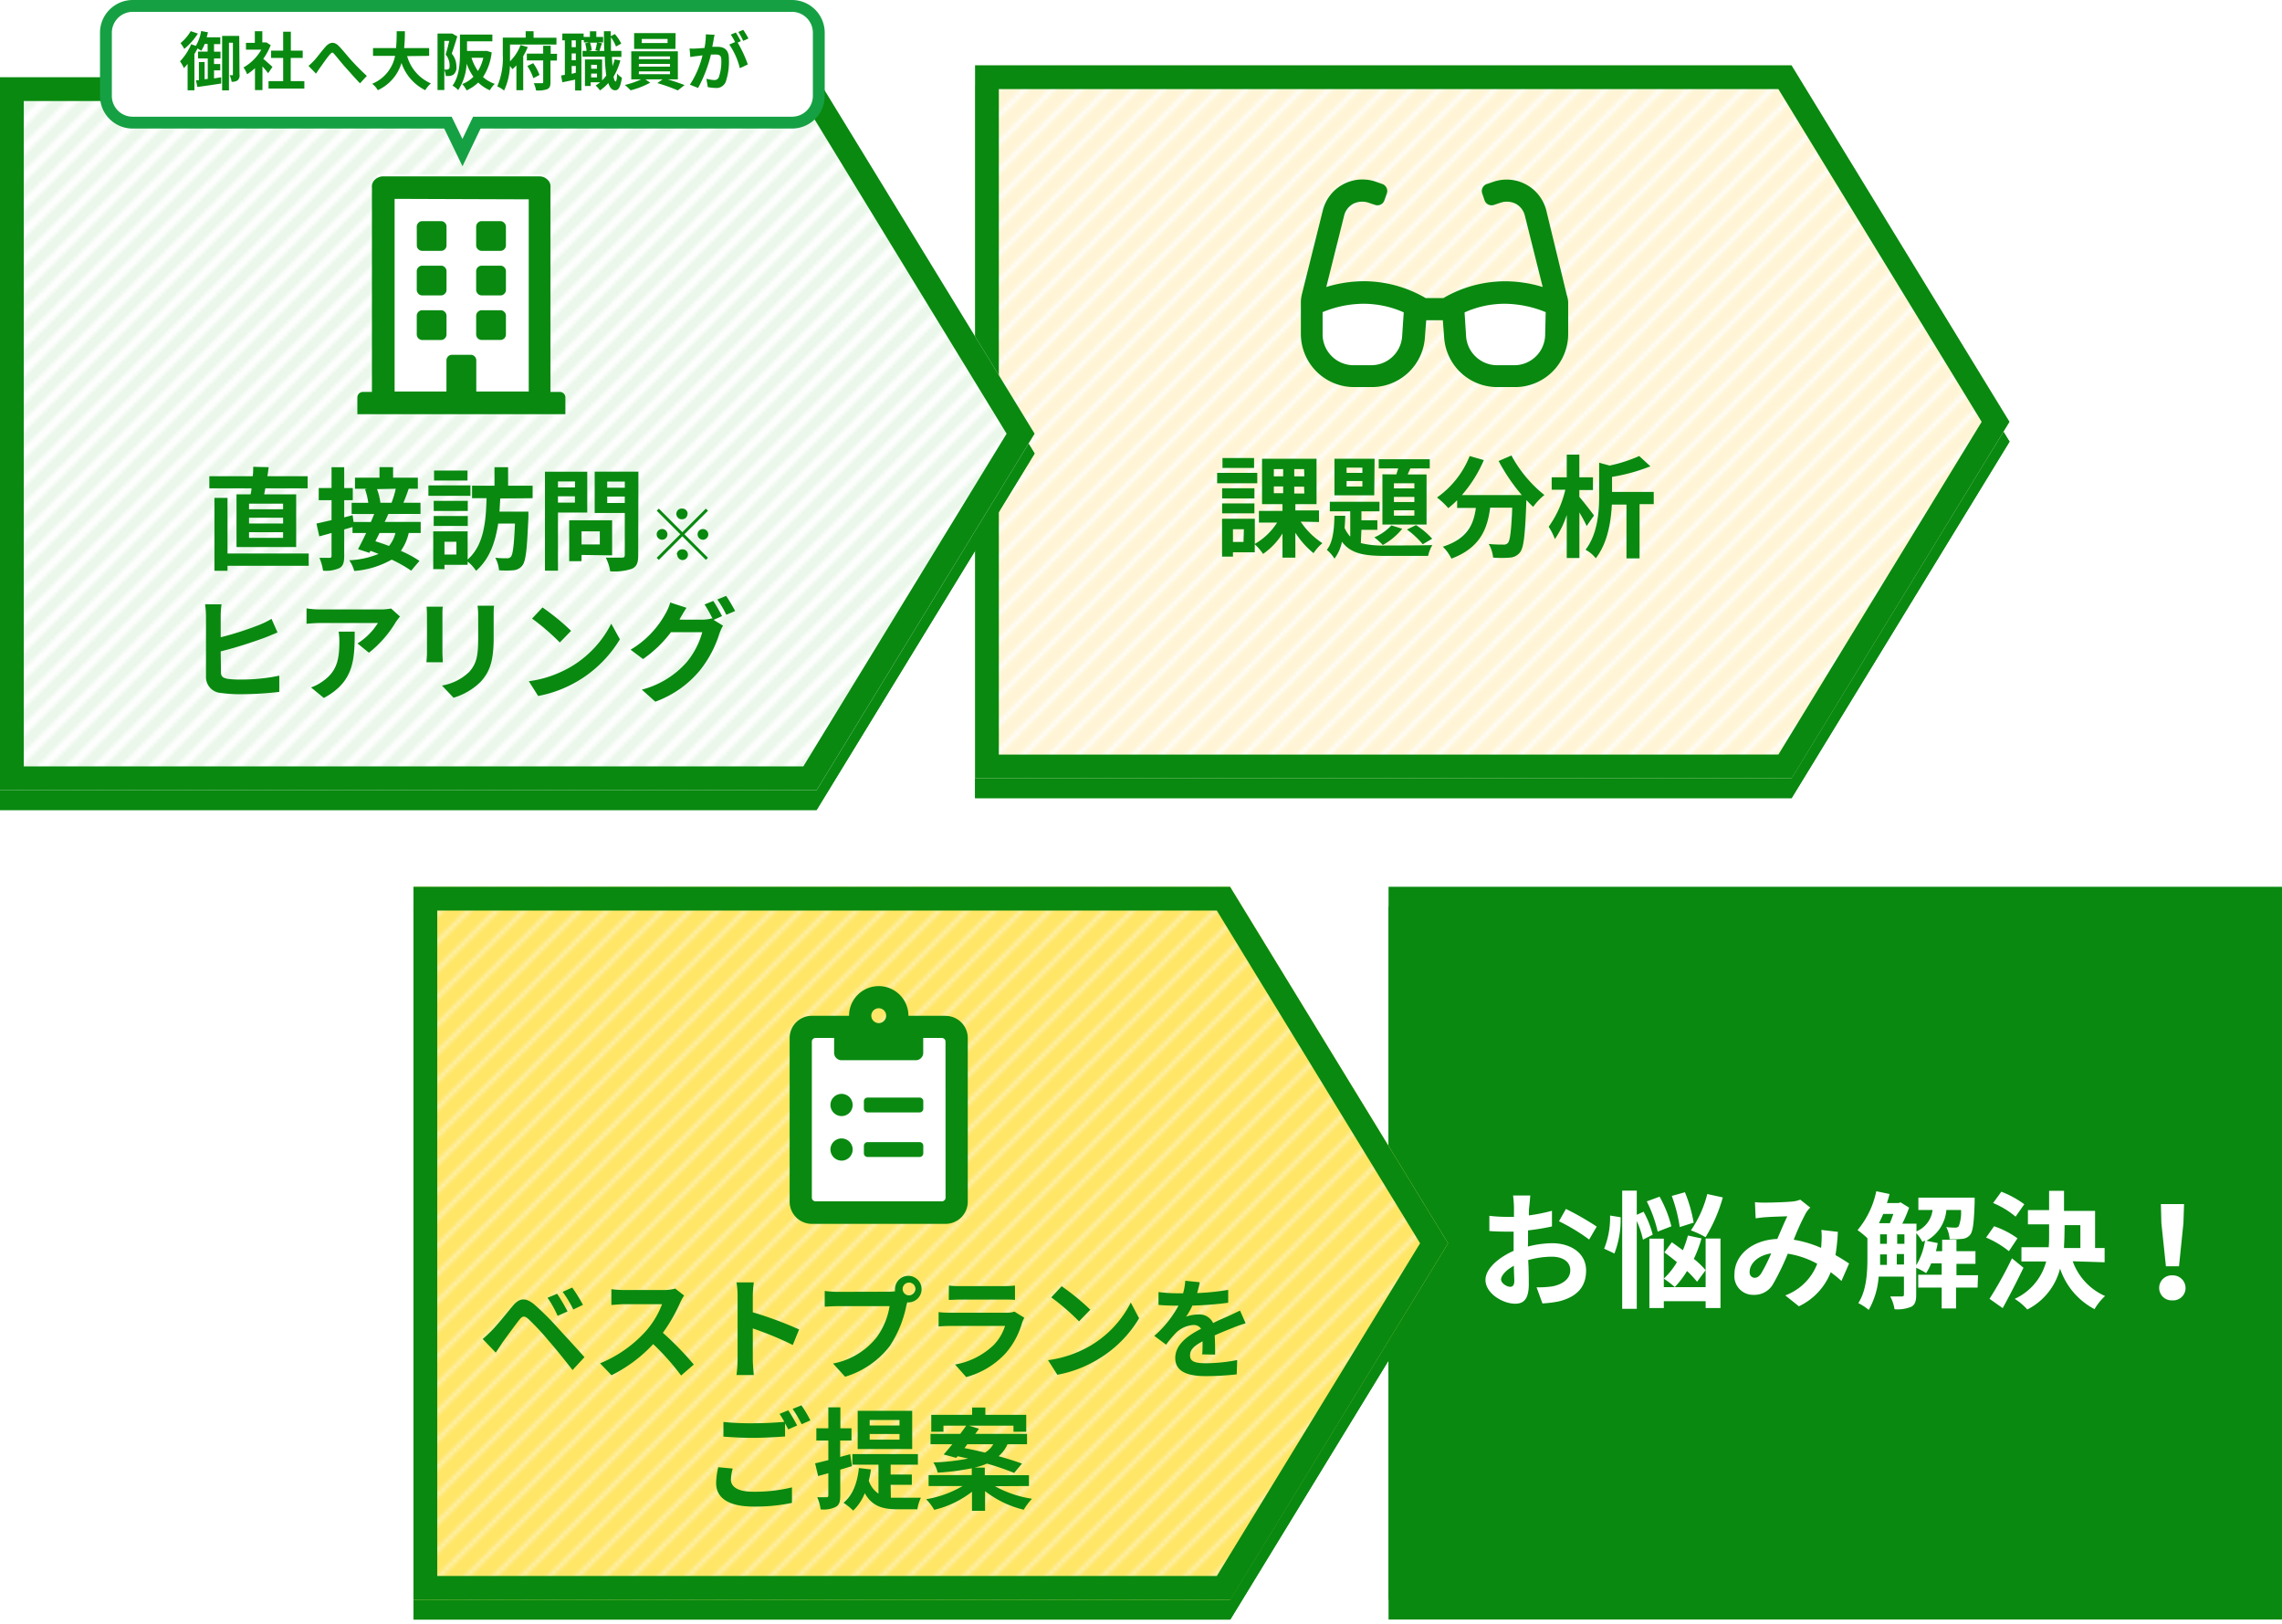
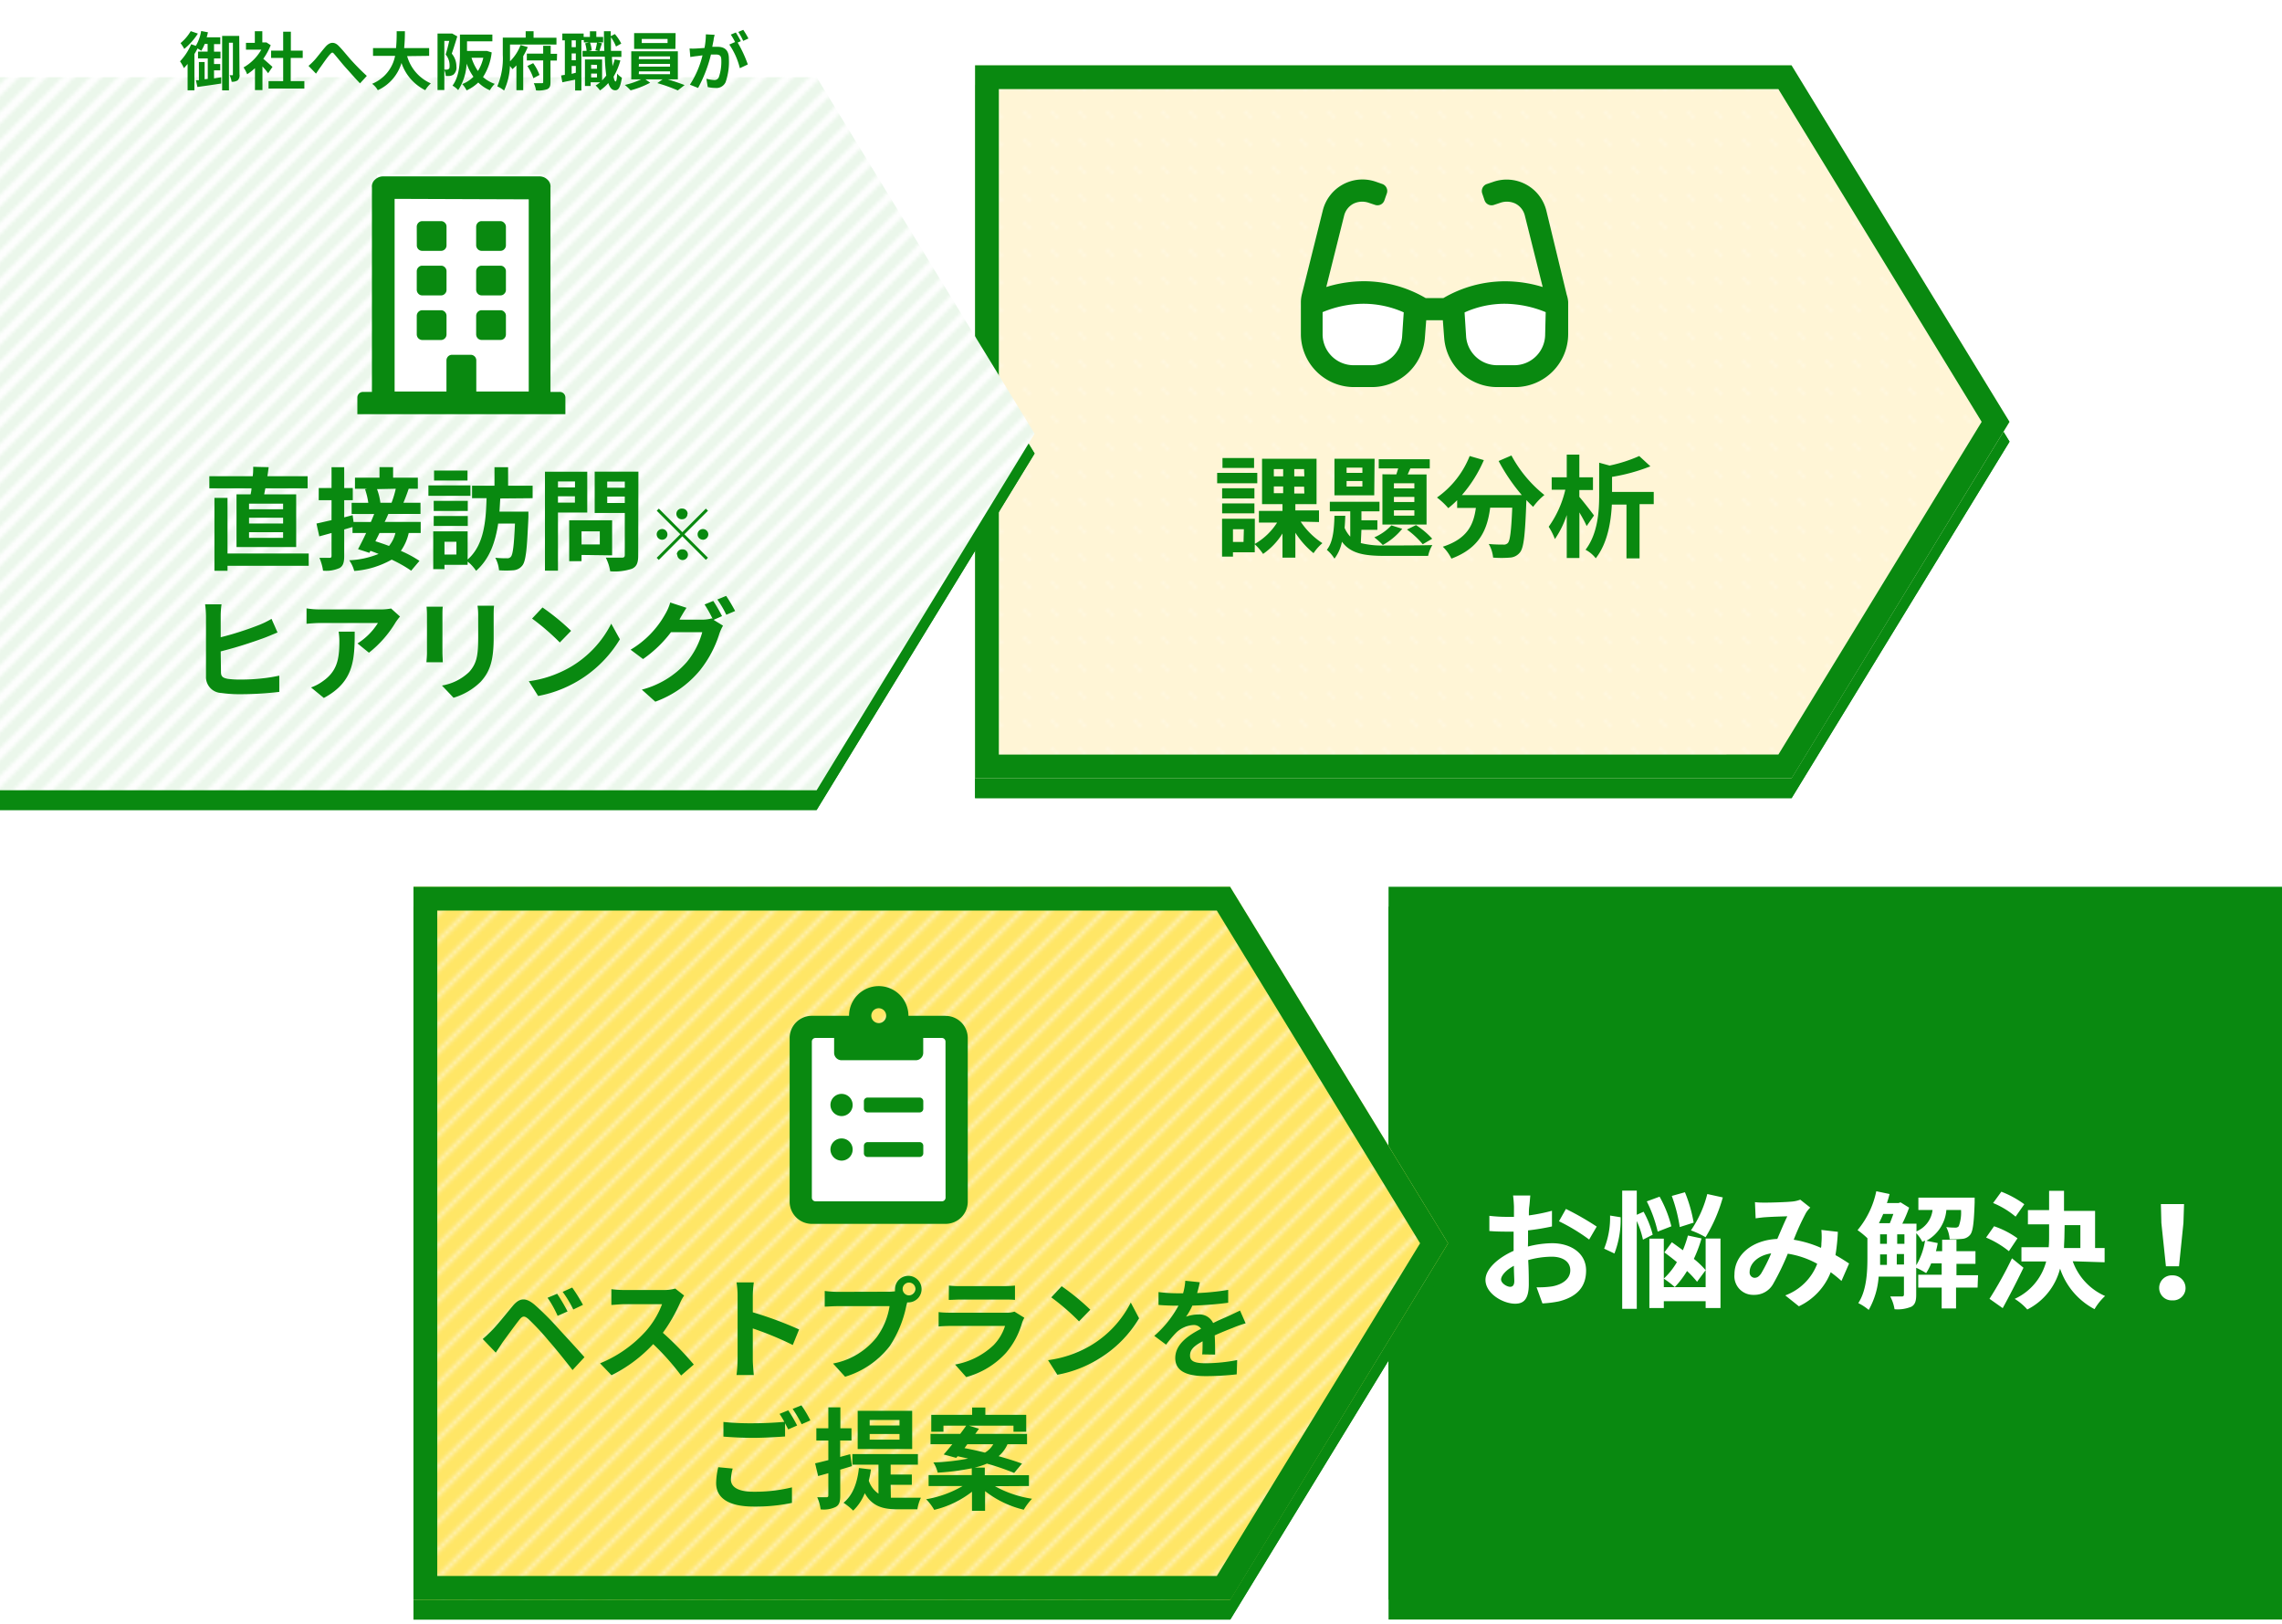
<svg xmlns="http://www.w3.org/2000/svg" viewBox="0 0 335 238.37">
  <defs>
    <style>.cls-1,.cls-4,.cls-6,.cls-8{fill:none;}.cls-2{clip-path:url(#clip-path);}.cls-3{fill:#ebf7eb;}.cls-3,.cls-5,.cls-7{isolation:isolate;}.cls-4,.cls-6,.cls-8{stroke:#fff;}.cls-13,.cls-4,.cls-6,.cls-8{stroke-miterlimit:10;}.cls-4{stroke-width:2px;}.cls-5{fill:#fff5d6;}.cls-7{fill:#ffe666;}.cls-8{opacity:0.5;}.cls-9{fill:#098910;}.cls-10{fill:url(#新規パターン_15);}.cls-11,.cls-13{fill:#fff;}.cls-12{fill:url(#新規パターン_13);}.cls-13{stroke:#16a044;stroke-width:1.74px;}.cls-14{fill:url(#新規パターン_16);}</style>
    <clipPath id="clip-path">
      <rect class="cls-1" width="7" height="7" />
    </clipPath>
    <pattern id="新規パターン_15" data-name="新規パターン 15" width="7" height="7" patternTransform="translate(-11.64 0.61) scale(0.58)" patternUnits="userSpaceOnUse" viewBox="0 0 7 7">
      <rect class="cls-1" width="7" height="7" />
      <g class="cls-2">
        <rect class="cls-5" width="7" height="7" />
-         <line class="cls-6" y1="7" x2="7" />
        <line class="cls-6" x1="3.5" y1="10.5" x2="10.5" y2="3.5" />
        <line class="cls-6" x1="-3.5" y1="3.5" x2="3.5" y2="-3.5" />
      </g>
    </pattern>
    <pattern id="新規パターン_13" data-name="新規パターン 13" width="7" height="7" patternTransform="translate(1.62 -0.56) scale(0.58)" patternUnits="userSpaceOnUse" viewBox="0 0 7 7">
      <rect class="cls-1" width="7" height="7" />
      <g class="cls-2">
        <rect class="cls-3" width="7" height="7" />
        <line class="cls-4" y1="7" x2="7" />
        <line class="cls-4" x1="3.5" y1="10.5" x2="10.5" y2="3.5" />
        <line class="cls-4" x1="-3.5" y1="3.5" x2="3.5" y2="-3.5" />
      </g>
    </pattern>
    <pattern id="新規パターン_16" data-name="新規パターン 16" width="7" height="7" patternTransform="translate(17.77 2) scale(0.58)" patternUnits="userSpaceOnUse" viewBox="0 0 7 7">
      <rect class="cls-1" width="7" height="7" />
      <g class="cls-2">
        <rect class="cls-7" width="7" height="7" />
        <line class="cls-8" y1="7" x2="7" />
        <line class="cls-8" x1="3.5" y1="10.5" x2="10.5" y2="3.5" />
        <line class="cls-8" x1="-3.5" y1="3.5" x2="3.5" y2="-3.5" />
      </g>
    </pattern>
  </defs>
  <g id="レイヤー_2" data-name="レイヤー 2">
    <g id="レイヤー_1-2" data-name="レイヤー 1">
      <g id="グループ_225" data-name="グループ 225">
        <path class="cls-9" d="M263,117.15H143.14V12.5H263l32,52.33Z" />
        <path class="cls-9" d="M261.07,113.66l29.84-48.83L261.07,16H146.63v97.67H261.07m1.95,3.49H143.14V12.5H263l32,52.33Z" />
-         <path id="パス_137" data-name="パス 137" class="cls-9" d="M184.1,70.14h-4.64V71.6h4.64Zm.47,2.18h-5.89v1.53h5.89Zm-.42,2.26h-4.74v1.48h4.74Zm-4.74,3.68h4.74V76.81h-4.74Zm3.14,4.2H181V80.59h1.6ZM187,74.3h1.37v1H187Zm0-2.54h1.37v1.06H187Zm4.48,1.06H190V71.76h1.44Zm0,2.53H190v-1h1.44Zm2.15,4.18V77.82h-3.47v-.94h3.11V70.25h-8v6.63h3v.94h-3.46v1.71h2.67a9.36,9.36,0,0,1-3.27,3.14V79.06h-4.81v5.55H181V84h3.2V82.8a8.25,8.25,0,0,1,1.22,1.42,10.27,10.27,0,0,0,2.85-3v3.55h1.89V81.11a12.5,12.5,0,0,0,2.67,3,6.94,6.94,0,0,1,1.3-1.46,11.29,11.29,0,0,1-3.19-3.16Zm14-4.93h-3v-.75h3Zm0,2h-3v-.75h3Zm0,2h-3v-.78h3Zm-4.69-6.07v7.39h6.48V72.55h-2.77l.39-.88h2.85V70.32H202.4v1.35h2.86c-.1.29-.18.6-.28.88Zm3.6,8.1a12.9,12.9,0,0,1,2.32,2.17l1.39-.82a12.28,12.28,0,0,0-2.38-2Zm-2.28-.6a7.61,7.61,0,0,1-2.51,1.76A11.94,11.94,0,0,1,203,82.93a9.7,9.7,0,0,0,2.85-2.37ZM200,72.32h-2.32v-.77H200Zm0,2h-2.32v-.79H200Zm1.79-4.07H195.9v5.38h5.84ZM199.81,80.7h2.34V79.3h-2.34V78h2.65v-1.4h-7.29V78h3v3.71a4.39,4.39,0,0,1-.83-1.29c.05-.58.08-1.17.1-1.77H195.9c-.05,1.95-.21,3.87-1.12,5a5.4,5.4,0,0,1,1.12,1.31,5.94,5.94,0,0,0,1.14-2.5c1.3,1.77,3.32,2.08,6.38,2.08h6.27a5.32,5.32,0,0,1,.62-1.59c-1.34.06-5.78.06-6.89.06a12.92,12.92,0,0,1-3.61-.36ZM220,70.58a27.72,27.72,0,0,0,3.4,5h-8.79a19.7,19.7,0,0,0,3.22-5.13l-2.08-.61a13.45,13.45,0,0,1-4.8,6.09,12.26,12.26,0,0,1,1.66,1.56,11.94,11.94,0,0,0,1.3-1.17v1.14h2.75c-.33,2.38-1.17,4.51-4.85,5.7A6.3,6.3,0,0,1,213.07,85c4.22-1.58,5.28-4.36,5.69-7.49H222c-.14,3.4-.32,4.85-.65,5.2a.75.75,0,0,1-.65.22c-.41,0-1.25,0-2.15-.08a4.87,4.87,0,0,1,.64,2,16.68,16.68,0,0,0,2.45-.05,2,2,0,0,0,1.49-.77c.57-.68.76-2.6.94-7.52v-.11c.36.37.7.73,1,1a9.44,9.44,0,0,1,1.65-1.75,18.63,18.63,0,0,1-4.84-5.79Zm14,8c-.29-.42-1.6-2.1-2.15-2.73v-1h2V73h-2V69.63H230V73h-2.21v1.82h2a15.36,15.36,0,0,1-2.44,5.44,9.3,9.3,0,0,1,.91,1.81A13.72,13.72,0,0,0,230,78.5v6.32h1.86V78.13c.42.72.83,1.45,1.06,2Zm8.77-3.45h-6.12V72.86a26.86,26.86,0,0,0,5.63-1.55l-1.64-1.51a21.63,21.63,0,0,1-4.35,1.4l-1.53-.43v4.71c0,2.41-.18,5.68-2,8.07a4.89,4.89,0,0,1,1.5,1.25c1.74-2.21,2.24-5.38,2.36-7.87h2.15v7.89h1.92V76.93h2.08Z" />
        <ellipse id="楕円形_31" data-name="楕円形 31" class="cls-9" cx="200.23" cy="51.79" rx="6.98" ry="6.4" />
        <ellipse id="楕円形_32" data-name="楕円形 32" class="cls-9" cx="221.16" cy="51.79" rx="6.98" ry="6.4" />
        <path id="パス_136" data-name="パス 136" class="cls-9" d="M230,46.19,227,33.81a6,6,0,0,0-7.72-4.24l-1,.35a1.09,1.09,0,0,0-.69,1.38h0l.34,1a1.09,1.09,0,0,0,1.38.69l.9-.29a2.91,2.91,0,0,1,2.26.11,2.69,2.69,0,0,1,1.38,1.76l2.62,10.48a18.83,18.83,0,0,0-5.53-.85,18,18,0,0,0-9.06,2.48H209.3a18,18,0,0,0-9.07-2.48,18.88,18.88,0,0,0-5.53.85l2.62-10.48a2.71,2.71,0,0,1,1.39-1.76,3,3,0,0,1,2.26-.12l.9.3a1.08,1.08,0,0,0,1.37-.69l.35-1a1.09,1.09,0,0,0-.69-1.38h0l-1-.35a6,6,0,0,0-7.71,4.23l-3.09,12.39a5.29,5.29,0,0,0-.13,1.05V52a7.81,7.81,0,0,0,7.85,7.76h2.53a7.81,7.81,0,0,0,7.82-7.18l.2-2.63h2.44l.2,2.63a7.81,7.81,0,0,0,7.83,7.18h2.53A7.8,7.8,0,0,0,230.17,52h0V47.24A4.08,4.08,0,0,0,230,46.19Zm-24.17,6.17a4.56,4.56,0,0,1-4.56,4.16h-2.53A4.55,4.55,0,0,1,194.2,52V48.72a16,16,0,0,1,6-1.22,14.53,14.53,0,0,1,5.91,1.26Zm21-.33a4.53,4.53,0,0,1-4.57,4.49H219.8a4.57,4.57,0,0,1-4.57-4.16l-.27-3.6a14.49,14.49,0,0,1,5.91-1.26,16.08,16.08,0,0,1,6,1.22Z" />
        <path class="cls-10" d="M263,114.24H143.14V9.59H263l32,52.33Z" />
        <path class="cls-9" d="M261.07,110.76l29.84-48.84L261.07,13.08H146.63v97.68H261.07m1.95,3.48H143.14V9.59H263l32,52.33Z" />
        <path id="パス_137-2" data-name="パス 137" class="cls-9" d="M184.1,67.23h-4.64v1.46h4.64Zm.47,2.18h-5.89v1.53h5.89Zm-.42,2.26h-4.74v1.49h4.74Zm-4.74,3.68h4.74V73.9h-4.74Zm3.14,4.2H181V77.68h1.6ZM187,71.4h1.37v1H187Zm0-2.54h1.37v1.06H187Zm4.48,1.06H190V68.86h1.44Zm0,2.52H190v-1h1.44Zm2.15,4.19V74.92h-3.47V74h3.11V67.34h-8V74h3v1h-3.46v1.71h2.67a9.42,9.42,0,0,1-3.27,3.13V76.15h-4.81V81.7H181v-.63h3.2V79.89a8.25,8.25,0,0,1,1.22,1.42,10.14,10.14,0,0,0,2.85-3v3.55h1.89V78.2a12.74,12.74,0,0,0,2.67,3,7,7,0,0,1,1.3-1.47,11.16,11.16,0,0,1-3.19-3.16Zm14-4.94h-3v-.75h3Zm0,2h-3v-.75h3Zm0,2h-3v-.78h3Zm-4.69-6.07V77h6.48V69.64h-2.77l.39-.88h2.85V67.41H202.4v1.35h2.86c-.1.29-.18.6-.28.88Zm3.6,8.11a12.85,12.85,0,0,1,2.32,2.16l1.39-.81a11.63,11.63,0,0,0-2.38-2Zm-2.28-.61a7.46,7.46,0,0,1-2.51,1.76A11,11,0,0,1,203,80a9.74,9.74,0,0,0,2.85-2.38ZM200,69.41h-2.32v-.77H200Zm0,2h-2.32v-.8H200Zm1.79-4.07H195.9v5.37h5.84Zm-1.93,10.43h2.34v-1.4h-2.34V75.06h2.65v-1.4h-7.29v1.4h3v3.71a4.47,4.47,0,0,1-.83-1.28c.05-.59.08-1.18.1-1.78H195.9c-.05,2-.21,3.88-1.12,5A5.45,5.45,0,0,1,195.9,82,6,6,0,0,0,197,79.52c1.3,1.77,3.32,2.08,6.38,2.08h6.27a5.32,5.32,0,0,1,.62-1.59c-1.34.06-5.78.06-6.89.06a13.3,13.3,0,0,1-3.61-.35ZM220,67.67a27.38,27.38,0,0,0,3.4,5h-8.79a19.54,19.54,0,0,0,3.22-5.13l-2.08-.6a13.55,13.55,0,0,1-4.8,6.09,11.12,11.12,0,0,1,1.66,1.56,13.08,13.08,0,0,0,1.3-1.17v1.14h2.75c-.33,2.37-1.17,4.5-4.85,5.69A6.45,6.45,0,0,1,213.07,82c4.22-1.58,5.28-4.36,5.69-7.48H222c-.14,3.4-.32,4.85-.65,5.19a.79.79,0,0,1-.65.23c-.41,0-1.25,0-2.15-.09a4.87,4.87,0,0,1,.64,2,15.4,15.4,0,0,0,2.45,0,2,2,0,0,0,1.49-.76c.57-.69.76-2.61.94-7.52V73.4c.36.37.7.73,1,1a9.08,9.08,0,0,1,1.65-1.74,18.79,18.79,0,0,1-4.84-5.8Zm14,8c-.29-.43-1.6-2.1-2.15-2.74v-1h2V70.06h-2V66.73H230v3.33h-2.21v1.83h2a15.31,15.31,0,0,1-2.44,5.43,9.59,9.59,0,0,1,.91,1.81A13.81,13.81,0,0,0,230,75.6v6.31h1.86V75.22c.42.72.83,1.45,1.06,2Zm8.77-3.46h-6.12V70a26.86,26.86,0,0,0,5.63-1.55l-1.64-1.51a21.63,21.63,0,0,1-4.35,1.4l-1.53-.42v4.7c0,2.41-.18,5.68-2,8.08a4.63,4.63,0,0,1,1.5,1.25c1.74-2.22,2.24-5.39,2.36-7.88h2.15v7.89h1.92V74h2.08Z" />
        <g id="グループ_184" data-name="グループ 184">
          <ellipse id="楕円形_31-2" data-name="楕円形 31" class="cls-11" cx="200.23" cy="48.89" rx="6.98" ry="6.4" />
          <ellipse id="楕円形_32-2" data-name="楕円形 32" class="cls-11" cx="221.16" cy="48.89" rx="6.98" ry="6.4" />
          <path id="パス_136-2" data-name="パス 136" class="cls-9" d="M230,43.28,227,30.9a6,6,0,0,0-7.72-4.23l-1,.34a1.09,1.09,0,0,0-.69,1.38h0l.34,1a1.09,1.09,0,0,0,1.38.69l.9-.3a2.91,2.91,0,0,1,2.26.11,2.69,2.69,0,0,1,1.38,1.76l2.62,10.48a18.82,18.82,0,0,0-5.53-.84,18,18,0,0,0-9.06,2.47H209.3a18.07,18.07,0,0,0-9.07-2.48,18.88,18.88,0,0,0-5.53.85l2.62-10.48a2.71,2.71,0,0,1,1.39-1.76,2.91,2.91,0,0,1,2.26-.11l.9.3a1.08,1.08,0,0,0,1.37-.69l.35-1A1.09,1.09,0,0,0,202.9,27h0l-1-.35a6,6,0,0,0-7.71,4.24l-3.09,12.38a5.38,5.38,0,0,0-.13,1v4.79a7.81,7.81,0,0,0,7.85,7.76h2.53a7.81,7.81,0,0,0,7.82-7.18l.2-2.63h2.44l.2,2.63a7.81,7.81,0,0,0,7.83,7.18h2.53a7.8,7.8,0,0,0,7.84-7.76h0V44.33A4.14,4.14,0,0,0,230,43.28Zm-24.17,6.17a4.55,4.55,0,0,1-4.56,4.16h-2.53a4.55,4.55,0,0,1-4.58-4.49v-3.3a15.83,15.83,0,0,1,6-1.23,14.53,14.53,0,0,1,5.91,1.26Zm21-.33a4.53,4.53,0,0,1-4.57,4.49H219.8a4.57,4.57,0,0,1-4.57-4.16L215,45.86a14.34,14.34,0,0,1,5.91-1.27,16.09,16.09,0,0,1,6,1.23Z" />
        </g>
      </g>
      <g id="グループ_224" data-name="グループ 224">
        <path class="cls-9" d="M119.88,118.9H0V14.24H119.88l32,52.33Z" />
        <path class="cls-9" d="M117.93,115.41l29.84-48.84L117.93,17.73H3.49v97.68H117.93m1.95,3.49H0V14.24H119.88l32,52.33Z" />
        <path class="cls-12" d="M119.88,116H0V11.34H119.88l32,52.32Z" />
-         <path class="cls-9" d="M117.93,112.5l29.84-48.84L117.93,14.83H3.49V112.5H117.93m1.95,3.49H0V11.34H119.88l32,52.32Z" />
        <g id="グループ_183" data-name="グループ 183">
          <rect id="長方形_164" data-name="長方形 164" class="cls-11" x="55.37" y="25.63" width="24.42" height="34.3" />
          <path id="パス_135" data-name="パス 135" class="cls-9" d="M61.19,36a.79.79,0,0,0,.82.82h2.72a.78.78,0,0,0,.58-.23.78.78,0,0,0,.24-.59V33.28a.75.75,0,0,0-.24-.58.78.78,0,0,0-.58-.24H62a.8.8,0,0,0-.58.24.83.83,0,0,0-.24.58Zm12.26.82a.75.75,0,0,0,.58-.24.78.78,0,0,0,.24-.58V33.28A.78.78,0,0,0,74,32.7a.75.75,0,0,0-.58-.24H70.72a.78.78,0,0,0-.58.24.83.83,0,0,0-.24.58V36a.83.83,0,0,0,.24.58.78.78,0,0,0,.58.24Zm-8.72,6.54a.75.75,0,0,0,.58-.24.78.78,0,0,0,.24-.58V39.82a.78.78,0,0,0-.24-.58.75.75,0,0,0-.58-.24H62a.76.76,0,0,0-.58.24.83.83,0,0,0-.24.58v2.72a.83.83,0,0,0,.24.58.76.76,0,0,0,.58.24Zm8.72,0a.75.75,0,0,0,.58-.24.78.78,0,0,0,.24-.58V39.82a.78.78,0,0,0-.24-.58.75.75,0,0,0-.58-.24H70.72a.78.78,0,0,0-.58.24.83.83,0,0,0-.24.58v2.72a.83.83,0,0,0,.24.58.78.78,0,0,0,.58.24Zm-7.9,3a.83.83,0,0,0-.24-.58.78.78,0,0,0-.58-.24H62a.8.8,0,0,0-.58.24.83.83,0,0,0-.24.58v2.73a.86.86,0,0,0,.24.58.84.84,0,0,0,.58.24h2.73a.82.82,0,0,0,.82-.82Zm7.9,3.54a.78.78,0,0,0,.58-.23.82.82,0,0,0,.24-.59V46.36a.78.78,0,0,0-.24-.58.75.75,0,0,0-.58-.24H70.72a.78.78,0,0,0-.58.24.83.83,0,0,0-.24.58v2.72a.87.87,0,0,0,.24.59.81.81,0,0,0,.58.23ZM83,58.35a.82.82,0,0,0-.81-.82H80.81v-30a1.36,1.36,0,0,0-.44-1.16,1.66,1.66,0,0,0-1.13-.48h-23a1.71,1.71,0,0,0-1.19.48,1.34,1.34,0,0,0-.45,1.16v30H53.28a.82.82,0,0,0-.82.82V60.8H83Zm-25.07-.88V29.19l19.69.07V57.47h-7.7V52.9a.82.82,0,0,0-.82-.82H66.36a.8.8,0,0,0-.58.24.83.83,0,0,0-.24.58v4.57Z" />
        </g>
        <g id="bubble01">
-           <path id="合体_1-2" data-name="合体 1-2" class="cls-13" d="M65.76,18H19.47A3.92,3.92,0,0,1,15.55,14V4.82A3.94,3.94,0,0,1,19.47.87h96.8a3.94,3.94,0,0,1,3.93,4V14A3.93,3.93,0,0,1,116.27,18H70l-2.11,4.4Z" />
          <path id="パス_133" data-name="パス 133" class="cls-9" d="M28,4.57A6.61,6.61,0,0,1,26.5,6.33a5.87,5.87,0,0,1,.55.85,9.67,9.67,0,0,0,2-2.25Zm3.42,6.94V10.33h.91V9.4h-.91V8.58h.95v-1h-.95V6.48h.92v-1h-2c.08-.24.13-.49.19-.74l-1-.19a6.26,6.26,0,0,1-.78,2.18l-.68-.24A8.5,8.5,0,0,1,26.43,9,6.25,6.25,0,0,1,27,10c.17-.19.36-.39.54-.61v3.87h1V7.93A8.2,8.2,0,0,0,29,7.11l.55.34a5.65,5.65,0,0,0,.5-1h.43V7.58H29.07v1H30.5v3l-.46.05V9.1H29.2v2.67l-.44,0,.22,1c1-.14,2.28-.32,3.49-.51l0-.92Zm3.7-6.24H32.61v8h1v-7h.58v4.66c0,.09,0,.11-.08.11h-.4A3.25,3.25,0,0,1,34,12a1.42,1.42,0,0,0,.88-.2,1,1,0,0,0,.28-.89ZM40,9.82c-.19-.18-.91-.82-1.35-1.19a9.15,9.15,0,0,0,1.09-2l-.62-.4-.2,0h-.41V4.58h-1.1V6.29H36.11v1h2.25a7,7,0,0,1-2.61,2.61,4.5,4.5,0,0,1,.53,1,8.22,8.22,0,0,0,1.15-.89v3.21h1.1V9.75c.31.34.63.72.83,1Zm2.68,2.09V8.5h1.76V7.43H42.7V4.65H41.57V7.43H39.8V8.5h1.77v3.41H39.42V13h5.26V11.91Zm2.6-2.25,1.11,1.15c.17-.24.38-.58.59-.87.39-.53,1-1.44,1.41-1.9s.44-.38.77,0,1.11,1.37,1.69,2,1.38,1.57,2,2.19l1-1.09c-.78-.71-1.53-1.47-2.25-2.26-.54-.59-1.28-1.54-1.9-2.16s-1.28-.58-1.92.15S46.5,8.49,46.07,8.93A8.86,8.86,0,0,1,45.3,9.66ZM63,8.2V7.06H59.33a24,24,0,0,0,.11-2.48H58.23a23.87,23.87,0,0,1-.09,2.48H54.76V8.2H58a5.58,5.58,0,0,1-3.37,4.1,3,3,0,0,1,.83.94,6.42,6.42,0,0,0,3.48-4,6.93,6.93,0,0,0,3.49,4,4.14,4.14,0,0,1,.82-1,6.2,6.2,0,0,1-3.48-4Zm3.38-3.28-.15,0h-2v8.29h1V6h.72c-.15.64-.34,1.45-.53,2A2.47,2.47,0,0,1,66,9.61c0,.26,0,.45-.14.52a.45.45,0,0,1-.26.09h-.4a2.51,2.51,0,0,1,.24.93,3.85,3.85,0,0,0,.59,0,1.4,1.4,0,0,0,.54-.2A1.36,1.36,0,0,0,67,9.74a2.91,2.91,0,0,0-.68-1.87c.26-.73.57-1.74.81-2.53Zm4.57,3.56a6.2,6.2,0,0,1-.79,1.94,7,7,0,0,1-.94-1.94Zm.54-1-.18,0H68.56V6.07h3.72v-1H67.52V7.79c0,1.43-.08,3.42-1.09,4.78a3.31,3.31,0,0,1,.83.66A7.71,7.71,0,0,0,68.5,9.34a8,8,0,0,0,1,1.93,4.66,4.66,0,0,1-1.64,1.07,4.27,4.27,0,0,1,.64.93,6.23,6.23,0,0,0,1.71-1.16,5.58,5.58,0,0,0,1.7,1.14,4.43,4.43,0,0,1,.72-.94,5.11,5.11,0,0,1-1.72-1,8.28,8.28,0,0,0,1.27-3.62Zm4.93-.87A6.66,6.66,0,0,1,74.87,9c0-.35,0-.67,0-1V6.54h6.82v-1H78.33V4.58H77.17v.94H73.81V8.05A10.47,10.47,0,0,1,73,12.68a4.52,4.52,0,0,1,1,.61,9.32,9.32,0,0,0,.86-3.6l.37.46a6,6,0,0,0,.58-.55v3.64h1v-5a11,11,0,0,0,.67-1.33Zm1,3.08a8,8,0,0,1,.88,1.79L79.2,11a7,7,0,0,0-.93-1.73Zm4.36-1.79h-.94V6.72H79.74V7.87h-2.4v1h2.4v3.16c0,.14,0,.18-.2.18s-.69,0-1.18,0a4.07,4.07,0,0,1,.33,1.06,4,4,0,0,0,1.65-.18c.36-.18.47-.46.47-1V8.89h.94Zm5,3.46v-.56h.86v.56Zm.86-1.83v.56h-.86V9.5Zm0-3.27a10.8,10.8,0,0,1-.24,1.13l.48.11H86.44l.42-.1a4.46,4.46,0,0,0-.24-1.14Zm-3.11.66h-.61v-1h.61Zm-.61,3.92V9.68h.61v1Zm.61-2h-.61v-1h.61Zm5.71-.12a8.67,8.67,0,0,1-.33,1c0-.42-.07-.87-.08-1.37h1.39V7.47H89.69c0-.62,0-1.27,0-2a6.17,6.17,0,0,1,.74,1.36l.77-.43A6.4,6.4,0,0,0,90.26,5l-.6.31V4.58h-1c0,1,0,2,.06,2.89H88c.1-.3.23-.72.37-1.12l-.63-.12h.8V5.42h-1V4.59h-.94v.83h-.92v-.5H82.55v1h.37V11c-.2,0-.39.06-.55.08l.18,1,1.88-.39v1.59h.92V5.89h.36v.34h.73l-.54.13a5.18,5.18,0,0,1,.21,1.11h-.59v.85h3.27A25.26,25.26,0,0,0,89,11.08a4.65,4.65,0,0,1-.61.72V8.73H85.87v3.89h.84v-.54H88.1a4.6,4.6,0,0,1-.66.47,4.85,4.85,0,0,1,.64.72,6.26,6.26,0,0,0,1.22-1.08c.22.68.53,1.05,1,1.06s.75-.33,1-1.84a3.15,3.15,0,0,1-.71-.61c0,.73-.11,1.16-.22,1.16s-.22-.26-.3-.7a9.54,9.54,0,0,0,1-2.39ZM98,6.32H94.21v-.6H98Zm1.18-1.46H93.09V7.18h6.06Zm-5.38,5.62h4.56v.41H93.77Zm0-1.1h4.56v.4H93.77Zm0-1.1h4.56v.4H93.77Zm5.71,3.37V7.53H92.67v4.12h1.45a11.84,11.84,0,0,1-2.39.82,7.85,7.85,0,0,1,.84.79,12.47,12.47,0,0,0,2.88-1.12l-.7-.49h2.52l-.77.55a24.62,24.62,0,0,1,3,1.07l1-.78c-.64-.25-1.59-.58-2.46-.84Zm10.36-6a12.53,12.53,0,0,0-.76-1.27l-.73.31A8.58,8.58,0,0,1,109.1,6Zm-6.25-.61a10.57,10.57,0,0,1-.2,2l-1.19.08a8,8,0,0,1-1,0l.11,1.25c.29-.05.76-.12,1-.14l.79-.11a13.85,13.85,0,0,1-1.85,4.31l1.2.48A20.09,20.09,0,0,0,104.37,8l.63,0c.58,0,.89.1.89.83a7,7,0,0,1-.37,2.52.68.68,0,0,1-.69.4,5.45,5.45,0,0,1-1.13-.19l.2,1.22a5.8,5.8,0,0,0,1.1.13,1.48,1.48,0,0,0,1.52-.85A9.1,9.1,0,0,0,107,8.62c0-1.32-.69-1.75-1.67-1.75l-.77,0,.2-1c0-.23.1-.52.15-.76Zm5.14,1c-.19-.34-.51-.93-.74-1.27l-.74.31a9.92,9.92,0,0,1,.63,1.09l-.85.37a10.44,10.44,0,0,1,1.55,3.47l1.17-.55a18,18,0,0,0-1.49-3.21Z" />
        </g>
        <path id="パス_134" data-name="パス 134" class="cls-9" d="M41.56,74.75h-5v-.82h5Zm0,2.09h-5V76h5Zm0,2.11h-5v-.83h5Zm-6.84-6.38V80.3h8.76V72.57h-4.7c.06-.27.11-.58.18-.89h6.2V69.9H39.25c.08-.44.13-.88.19-1.32l-2.27-.06c0,.42,0,.89-.07,1.38H30.73v1.78h6.19c0,.31-.08.62-.13.89Zm10.6,8.68H33.4V73.08H31.48V83.79H33.4v-.74H45.32ZM58.1,71.74a16.29,16.29,0,0,1-.62,2.06H55.77l.07,0a8.93,8.93,0,0,0-.49-2Zm-.05,6.5a4.84,4.84,0,0,1-.94,1.9c-.7-.26-1.39-.5-2-.69.19-.39.41-.8.6-1.21Zm3.68-2.8V73.8H59.22c.25-.59.53-1.31.78-2.06h1.34V70.12H57.71V68.57h-2v1.55H52.11v1.62h1.81l-.33.07a11.32,11.32,0,0,1,.48,2H51.62v1.64h3.31c-.15.37-.31.76-.49,1.17H51.9l-.13-1-1.24.32V73.42h1.26V71.64H50.53V68.58H48.67v3.06H46.79v1.78h1.88v2.93c-.83.19-1.59.37-2.21.5l.41,1.88,1.8-.49v3.33c0,.25-.08.31-.27.31s-.88,0-1.51,0a7.17,7.17,0,0,1,.53,1.89,4.88,4.88,0,0,0,2.43-.39c.52-.3.68-.82.68-1.78V77.72l1.22-.36v.88h2c-.41.88-.84,1.72-1.19,2.37l1.66.54.16-.29c.39.13.8.29,1.2.45a12.75,12.75,0,0,1-4.31.93A5.09,5.09,0,0,1,52,83.81a13.21,13.21,0,0,0,5.5-1.66,19.14,19.14,0,0,1,2.86,1.62l1.22-1.44a17.49,17.49,0,0,0-2.73-1.47A7.26,7.26,0,0,0,60,78.24h1.76V76.61H56.47c.2-.39.38-.8.54-1.17Zm6.9-6.37H63.72v1.47h4.91Zm.43,2.18H62.89v1.53h6.17Zm-.39,2.27h-5V75h5Zm-5,3.68h5V75.75h-5ZM67,81.4H65.25V79.52H67Zm11.19-8.27V71.3H74.59V68.58h-2V71.3H69.3v1.83h2.13c-.11,3.3-.32,6.82-2.78,9V78H63.6v5.54h1.65v-.63h3.4v-.47a5.7,5.7,0,0,1,1.24,1.35c2-1.75,2.84-4.25,3.24-6.94H75.6c-.15,3.23-.31,4.55-.6,4.87a.66.66,0,0,1-.57.23c-.33,0-1,0-1.73-.08a4.7,4.7,0,0,1,.56,1.84,13.52,13.52,0,0,0,2.11,0A1.82,1.82,0,0,0,76.69,83c.51-.64.68-2.44.88-7.1v-.8H73.32c.05-.65.08-1.28.12-1.93Zm6.22-2.46v.88h-2.5v-.88Zm-2.5,3.11v-.93h2.49v.93Zm4.3,1.46v-6H80V83.77h1.91V75.24ZM88.05,78v1.92H85.37V78Zm1.81,3.52V76.37h-6.3v6h1.81v-.91Zm-.72-7.69v-.94h2.58v.94Zm2.58-3.14v.9H89.14v-.9Zm2-1.46H87.3v6.07h4.42v6.17c0,.29-.12.39-.43.39s-1.41,0-2.36,0a6.73,6.73,0,0,1,.65,2,8.09,8.09,0,0,0,3.19-.37c.69-.31.92-.87.92-1.94Zm7.23,6.21a.78.78,0,0,0-.78-.79.79.79,0,1,0,0,1.57A.78.78,0,0,0,100.92,75.4Zm-4.23-.78-.31.31,3.46,3.45-3.47,3.46.31.31,3.46-3.47,3.45,3.46.31-.31-3.46-3.45,3.46-3.45-.31-.31-3.45,3.46Zm.47,3a.79.79,0,0,0-.79.78.8.8,0,0,0,.79.79.79.79,0,0,0,0-1.58Zm6,1.57a.81.81,0,0,0,.79-.79.8.8,0,0,0-.79-.78.78.78,0,0,0,0,1.56Zm-3.77,2.19a.81.81,0,0,0,.79.79.8.8,0,0,0,.78-.79.78.78,0,0,0-.78-.78A.8.8,0,0,0,99.35,81.36ZM32.4,95.62a64.74,64.74,0,0,0,6.43-2c.56-.21,1.27-.52,1.91-.78l-.88-2a12.8,12.8,0,0,1-1.78.88,45.23,45.23,0,0,1-5.68,1.82V90.41a12.15,12.15,0,0,1,.12-1.7H30.11a13.9,13.9,0,0,1,.13,1.7v8.87a2.33,2.33,0,0,0,2.23,2.44,17.8,17.8,0,0,0,2.73.18,46.89,46.89,0,0,0,5.8-.34V99.18a27,27,0,0,1-5.67.57,13.3,13.3,0,0,1-1.89-.1c-.71-.14-1-.32-1-1Zm17.31-2.9a8.89,8.89,0,0,1,.11,1.46c0,2.67-.39,4.4-2.45,5.83a6.67,6.67,0,0,1-1.71.9l1.88,1.54c4.45-2.37,4.53-5.69,4.53-9.73Zm7.7-3.4a8.3,8.3,0,0,1-1.65.14H47a12,12,0,0,1-2-.16v2.26c.77-.06,1.3-.11,2-.11h8.48a9.51,9.51,0,0,1-3,3l1.68,1.36a16.38,16.38,0,0,0,3.92-4.46,9,9,0,0,1,.64-.85Zm5.21-.26q.06.61.06,1.23v5.49c0,.49-.06,1.12-.08,1.43H65c0-.37-.05-1-.05-1.41V90.29c0-.52,0-.88.05-1.23Zm7.48-.15a9.85,9.85,0,0,1,.1,1.63v3.09c0,2.54-.21,3.76-1.32,5a7.6,7.6,0,0,1-4,2l1.7,1.79a9.49,9.49,0,0,0,4-2.36c1.2-1.33,1.89-2.83,1.89-6.33V90.54c0-.65,0-1.17.06-1.63Zm9.54.26L78.11,90.8a34.06,34.06,0,0,1,4.07,3.51l1.66-1.71A33.79,33.79,0,0,0,79.64,89.17Zm-2,10.84L79,102.16A17.81,17.81,0,0,0,91,93.84l-1.27-2.29a15.46,15.46,0,0,1-5.93,6.33A16.6,16.6,0,0,1,77.61,100ZM106,90.44a23.48,23.48,0,0,0-1.29-2.23l-1.28.52a18.81,18.81,0,0,1,1.18,2.1l-.11-.06a5.23,5.23,0,0,1-1.42.19H99.78l0-.08c.2-.36.62-1.09,1-1.66l-2.39-.78a7.2,7.2,0,0,1-.74,1.71,13.91,13.91,0,0,1-5.08,5.22l1.83,1.37a18,18,0,0,0,4.1-3.94h4.59a11.62,11.62,0,0,1-2.31,4.43,13.13,13.13,0,0,1-6.56,4L96.2,103a15.18,15.18,0,0,0,6.56-4.61A16.44,16.44,0,0,0,105.61,93a7.14,7.14,0,0,1,.53-1.16l-1.38-.85ZM105.31,88a15.24,15.24,0,0,1,1.31,2.24l1.3-.55a24.94,24.94,0,0,0-1.32-2.22Z" />
      </g>
      <g id="グループ_227" data-name="グループ 227">
        <rect class="cls-9" x="203.84" y="133.08" width="131.16" height="104.65" />
        <rect class="cls-9" x="203.84" y="130.17" width="131.16" height="104.65" />
        <path id="パス_140" data-name="パス 140" class="cls-11" d="M221.7,188.89c-.49,0-1.34-.52-1.34-1.08s.74-1.41,1.88-2c0,1,.06,1.8.06,2.27C222.29,188.72,222,188.89,221.7,188.89Zm2.62-6.62c0-.54,0-1.1,0-1.66a34.7,34.7,0,0,0,3.51-.58l0-2.3a26.42,26.42,0,0,1-3.39.68c0-.46,0-.91.06-1.32s.11-1.26.15-1.6h-2.53c.07.54.11,1.08.13,1.62,0,.32,0,.86,0,1.51-.37,0-.73,0-1.06,0a21.68,21.68,0,0,1-2.55-.15l0,2.23c.8.07,1.73.09,2.56.09l1,0v1.54c0,.43,0,.86,0,1.28-2.25,1-4.13,2.65-4.13,4.26,0,2,2.55,3.5,4.36,3.5,1.19,0,2-.59,2-2.88,0-.63,0-2.05-.09-3.52a13.09,13.09,0,0,1,3.46-.5c1.6,0,2.72.72,2.72,2s-1.19,2.1-2.68,2.36a13.24,13.24,0,0,1-2.27.13l.86,2.37a16.36,16.36,0,0,0,2.41-.3c2.92-.73,4-2.36,4-4.54,0-2.53-2.23-4-5-4a14.6,14.6,0,0,0-3.54.49Zm4.54-3a27.78,27.78,0,0,1,4.43,2.68l1.11-1.9a41.25,41.25,0,0,0-4.52-2.59Zm21.77-4a16.6,16.6,0,0,1-2.4,5.34,13.12,13.12,0,0,1,2.15,1,23.11,23.11,0,0,0,2.53-5.84Zm-2,4.2a21,21,0,0,0-1.28-4.46l-1.93.54a23.23,23.23,0,0,1,1.17,4.57Zm-3.27.54a17.56,17.56,0,0,0-1.73-4.35l-1.88.69a19.47,19.47,0,0,1,1.6,4.44Zm-9-1.58a12.17,12.17,0,0,1-.87,4.86L237,184a13.84,13.84,0,0,0,.91-5.32Zm6.26,2.81a14,14,0,0,0-1.34-3.37l-1,.45v-3.55h-2.14v17.35h2.14V179.23a13.77,13.77,0,0,1,.91,2.74Zm7.77,5.21a12.35,12.35,0,0,0-1.73-1.66,21.11,21.11,0,0,0,1.13-3l-2-.43a17.73,17.73,0,0,1-.74,2.16c-.56-.41-1.12-.82-1.62-1.17l-1.1,1.49c.58.42,1.21.91,1.84,1.43a10.71,10.71,0,0,1-1.93,2.42,12.87,12.87,0,0,1,1.62,1.24,13.76,13.76,0,0,0,1.8-2.36,14.63,14.63,0,0,1,1.47,1.58Zm0,2.49h-6.14v-7.12h-2.12V192h2.12v-1h6.14v1h2.18V181.8h-2.18Zm8.15-2c-.34.47-.6.63-1,.63a.78.78,0,0,1-.69-.87c0-1.15,1.12-2.4,3.16-2.72a23.48,23.48,0,0,1-1.5,3Zm12.91-1.47c-.54-.35-1.21-.8-2-1.23a30,30,0,0,0,.35-3.42l-2.42-.28a11.25,11.25,0,0,1,0,2c0,.2,0,.41-.06.63a16.46,16.46,0,0,0-4-1.19,35,35,0,0,1,1.8-3.94,4,4,0,0,1,.63-.78l-1.47-1.16a4.53,4.53,0,0,1-1.25.28c-.86.08-2.83.15-3.87.15-.51,0-1,0-1.53-.07l.1,2.38c.46-.07,1.11-.15,1.5-.17.84-.06,2.42-.11,3.15-.13-.43.87-.95,2.12-1.47,3.32-3.7.16-6.29,2.36-6.29,5.21a2.74,2.74,0,0,0,2.83,3,3.14,3.14,0,0,0,2.86-1.62,37.5,37.5,0,0,0,2.14-4.42,13,13,0,0,1,4.32,1.48,8,8,0,0,1-4.69,4.64l2,1.6a9.24,9.24,0,0,0,4.67-5,18.72,18.72,0,0,1,1.58,1.28Zm9.86-4.45a5.29,5.29,0,0,1,.89,1.27l.4-.19a10.18,10.18,0,0,1-1.29,3.63Zm-2.86,4.6v-1.54h1.06v1.54ZM276,184.13H277v1.54H276c0-.43,0-.84,0-1.23Zm1.95-5.94c-.17.47-.34.95-.52,1.36h-1.6c.22-.43.43-.89.63-1.36Zm.56,3h1.06v1.39h-1.06Zm-2.51,0H277v1.39H276Zm14.38,6h-3.17v-1.67H290v-1.86h-2.79v-1.68h-2.1v1.68h-.91c.11-.39.19-.8.26-1.19l-1.66-.34a5.68,5.68,0,0,0,2.93-4.52h2.15a5.73,5.73,0,0,1-.33,2.38.57.57,0,0,1-.5.21c-.26,0-.77,0-1.34-.08a4.53,4.53,0,0,1,.5,1.79,14.71,14.71,0,0,0,1.88-.06,1.64,1.64,0,0,0,1.14-.61c.4-.49.55-1.77.65-4.73,0-.24,0-.71,0-.71h-8.26v1.81h2.08a3.87,3.87,0,0,1-2.36,3.14v-1.13h-2.08a19.62,19.62,0,0,0,1-2.35l-1.26-.78-.28.1H277c.15-.43.28-.88.39-1.32l-1.95-.41a13,13,0,0,1-2.75,5.71,11.76,11.76,0,0,1,1.45,1.19v2.75c0,2.09-.09,4.86-1.34,6.77a7.7,7.7,0,0,1,1.53,1,11.53,11.53,0,0,0,1.46-4.89h3.71V190c0,.24-.1.31-.32.31s-1,0-1.69,0a5.9,5.9,0,0,1,.63,1.87,5.22,5.22,0,0,0,2.47-.37c.56-.31.71-.87.71-1.75V186.1a10.23,10.23,0,0,1,1.46.78,8.42,8.42,0,0,0,.74-1.43h1.54v1.67h-3.44V189h3.44v3.07h2.11V189h3.16Zm6.79-10.42a14.52,14.52,0,0,0-3.37-1.84l-1.21,1.66a12.53,12.53,0,0,1,3.3,2Zm-1,5a13,13,0,0,0-3.44-1.77l-1.17,1.66a14,14,0,0,1,3.35,2Zm-.81,2.94a56.44,56.44,0,0,1-3.3,5.94l1.94,1.37c1-1.82,2.12-4,3.05-5.93Zm7.73-4.87h2.31v3.36H303c0-.61.06-1.21.06-1.82Zm5.87,5.45v-2.09h-1.4v-5.45H303V174.8h-2.19v2.83h-3.11v2.09h3.11v1.52c0,.62,0,1.23-.06,1.84h-4v2.09h3.63a8.37,8.37,0,0,1-4.62,5.49,8.38,8.38,0,0,1,1.85,1.56,9.3,9.3,0,0,0,4.81-6,10.5,10.5,0,0,0,5.06,5.95,8.27,8.27,0,0,1,1.55-1.93,8.77,8.77,0,0,1-4.75-5.1Zm9,.59h1.92l.65-6.36.09-2.77h-3.4l.07,2.77Zm.95,5a1.82,1.82,0,0,0,1.93-1.7s0-.08,0-.12a1.86,1.86,0,0,0-1.85-1.85h-.09a1.84,1.84,0,0,0-1.93,1.75v.09a1.82,1.82,0,0,0,1.81,1.83Z" />
      </g>
      <g id="グループ_226" data-name="グループ 226">
        <path class="cls-9" d="M180.58,237.73H60.7V133.08H180.58l32,52.33Z" />
        <path class="cls-9" d="M178.63,234.24l29.84-48.83-29.84-48.84H64.19v97.67H178.63m2,3.49H60.7V133.08H180.58l32,52.33Z" />
        <path id="パス_139" data-name="パス 139" class="cls-9" d="M81.79,192.82l-1.41.58a15.7,15.7,0,0,1,1.48,2.66l1.46-.64A27.22,27.22,0,0,0,81.79,192.82Zm2.18-.89-1.4.63a16.19,16.19,0,0,1,1.56,2.59l1.42-.69A23.87,23.87,0,0,0,84,191.92Zm-13.14,7.55,1.92,2c.28-.42.67-1,1-1.51.66-.9,1.83-2.51,2.47-3.32.47-.59.75-.59,1.32-.1a36.53,36.53,0,0,1,3,3.22c1,1.12,2.44,2.93,3.48,4.26l1.75-1.88c-1.18-1.35-2.92-3.21-4-4.4a41.36,41.36,0,0,0-3.32-3.3c-1.34-1.13-2.21-1-3.19.14-1.1,1.34-2.38,2.93-3.13,3.68-.49.49-.84.83-1.33,1.24Zm28.27-7.41a5.79,5.79,0,0,1-1.7.21H91.67a17.65,17.65,0,0,1-1.92-.11v2.31c.35,0,1.24-.12,1.92-.12h5.52a12.74,12.74,0,0,1-2.42,4A18.37,18.37,0,0,1,88.09,203l1.68,1.76a21.26,21.26,0,0,0,6.12-4.57,36.61,36.61,0,0,1,4.1,4.61l1.86-1.62a46.35,46.35,0,0,0-4.54-4.65,24.24,24.24,0,0,0,2.56-4.48,7.64,7.64,0,0,1,.56-1Zm18.18,6a53.36,53.36,0,0,0-6.8-2.52v-2.4a16.33,16.33,0,0,1,.15-2h-2.54a11.81,11.81,0,0,1,.16,2v9.35a19.08,19.08,0,0,1-.16,2.26h2.54c-.07-.65-.15-1.79-.15-2.26v-4.61a47.71,47.71,0,0,1,5.87,2.43Zm16.15-5a.94.94,0,0,1-.94-.93.94.94,0,1,1,.94.93ZM123,192.54a17.87,17.87,0,0,1-1.93-.13v2.3c.42,0,1.19-.07,1.93-.07h7.59a10.39,10.39,0,0,1-1.92,4.59,10.73,10.73,0,0,1-6.38,3.83L124.1,205a13,13,0,0,0,6.55-4.5,16.7,16.7,0,0,0,2.44-5.92l.13-.49a.74.74,0,0,0,.21,0,1.95,1.95,0,1,0-2-1.93,1.71,1.71,0,0,0,0,.31,7.26,7.26,0,0,1-.93.06Zm25.92,2.9a3.42,3.42,0,0,1-1.19.16h-8.05c-.51,0-1.21,0-1.89-.1v2.12c.68-.07,1.5-.08,1.89-.08h7.86a7.12,7.12,0,0,1-1.68,2.82,11,11,0,0,1-5.65,2.84l1.63,1.84a12.09,12.09,0,0,0,5.81-3.51A11.67,11.67,0,0,0,150.1,197a6.07,6.07,0,0,1,.31-.69Zm-9.64-1.73c.48,0,1.18,0,1.7,0h6.23c.59,0,1.35,0,1.79,0v-2.1a17.14,17.14,0,0,1-1.76.09H141a13.83,13.83,0,0,1-1.7-.09Zm16.57-2-1.52,1.63a33.18,33.18,0,0,1,4.07,3.51l1.66-1.71a35.32,35.32,0,0,0-4.2-3.43Zm-2,10.84,1.37,2.15a17.62,17.62,0,0,0,6-2.3,17.18,17.18,0,0,0,6-6L166,194.1a15.4,15.4,0,0,1-5.92,6.34,16.89,16.89,0,0,1-6.24,2.13Zm24.53-.81c0-.74,0-1.92-.06-2.82,1-.46,1.9-.81,2.62-1.09a14.1,14.1,0,0,1,1.92-.68l-.82-1.88c-.58.28-1.15.56-1.77.83s-1.35.57-2.18,1a2.2,2.2,0,0,0-2.15-1.25,5.2,5.2,0,0,0-1.83.33,9.78,9.78,0,0,0,.93-1.63,51.32,51.32,0,0,0,5.26-.43l0-1.88a38.71,38.71,0,0,1-4.56.47,16.17,16.17,0,0,0,.39-1.6l-2.12-.18a8.75,8.75,0,0,1-.32,1.84h-.78a19.12,19.12,0,0,1-2.83-.18v1.89c.88.08,2.06.12,2.72.12H173a15.69,15.69,0,0,1-3.55,4.43l1.73,1.28a18,18,0,0,1,1.5-1.77,4,4,0,0,1,2.52-1.11,1.29,1.29,0,0,1,1.12.56c-1.84.94-3.79,2.24-3.79,4.3S174.45,205,177,205a43.22,43.22,0,0,0,4.55-.26l.07-2.1a24.27,24.27,0,0,1-4.57.47c-1.58,0-2.35-.24-2.35-1.14s.65-1.43,1.84-2.08c0,.69,0,1.45-.06,1.92Zm-72.94,16.53a10.7,10.7,0,0,0-.31,2.32c0,2.22,1.84,3.45,5.53,3.45a25.68,25.68,0,0,0,5.6-.53v-2.28a23.05,23.05,0,0,1-5.67.64c-2.33,0-3.29-.75-3.29-1.78a6.93,6.93,0,0,1,.26-1.63Zm9-7.83c.25.38.49.77.7,1.17-1.24.12-3,.21-4.56.21a42.66,42.66,0,0,1-4.38-.19v2.15c1.3.1,2.7.18,4.39.18,1.53,0,3.54-.12,4.66-.2v-1.94c.16.33.33.64.46.9l1.31-.57a23.38,23.38,0,0,0-1.3-2.23Zm1.92-.73a18.54,18.54,0,0,1,1.32,2.24l1.28-.55a17.71,17.71,0,0,0-1.31-2.22Zm15.69,2.44h-4.38v-.82h4.38Zm0,2.08h-4.38v-.83h4.38Zm1.86-4.25h-8v5.62h8Zm-8.84,8.13-.26-1.75-1.47.39v-2.4H125v-1.8h-1.63V209.5H121.6v3.07h-1.76v1.8h1.76v2.88c-.74.18-1.39.35-1.94.47l.44,1.87c.47-.13,1-.28,1.5-.42v3.25c0,.21-.09.28-.28.28s-.75,0-1.35,0a6.4,6.4,0,0,1,.5,1.77,4,4,0,0,0,2.25-.37c.49-.29.63-.77.63-1.66v-3.79Zm5.68,2.75h3.11v-1.51h-3.11v-1.44h4v-1.56h-9.62v1.56h3.83v4.25a3.68,3.68,0,0,1-1.42-1.91,13.16,13.16,0,0,0,.31-1.64l-1.76-.21c-.24,2.21-.91,4-2.26,5.09a9.85,9.85,0,0,1,1.42,1.16,7.13,7.13,0,0,0,1.7-2.56c1.11,2,2.76,2.36,4.89,2.36h2.83a5.82,5.82,0,0,1,.52-1.69c-.69,0-2.71,0-3.27,0-.4,0-.76,0-1.14-.05Zm11.25-6h3.81a3.37,3.37,0,0,1-1.22,1.24c-1-.26-2.08-.49-3-.67Zm9.05,6.14v-1.6h-6.48v-1.1h-1.51a10.73,10.73,0,0,0,1.82-.59,36.23,36.23,0,0,1,4,1.37l1.15-1.37c-.91-.34-2.11-.72-3.43-1.09a4.8,4.8,0,0,0,1.25-1.76h2.87v-1.51h-7.6l.55-.76-1.48-.45h6.54v.9h1.87v-2.49h-6v-1.08h-1.94v1.08h-6v2.49h1.79v-.9h3.34c-.26.38-.57.78-.88,1.21h-4.36v1.51h3.2c-.45.55-.88,1.07-1.27,1.5l1.84.5.22-.24c.48.09,1,.22,1.53.34a33.73,33.73,0,0,1-5.1.57,5,5,0,0,1,.64,1.5,36.76,36.76,0,0,0,5-.64v1h-6.34V221h5a15.53,15.53,0,0,1-5.37,1.94,7.49,7.49,0,0,1,1.19,1.56,14.26,14.26,0,0,0,5.55-2.65v2.8h1.92v-2.89a14.89,14.89,0,0,0,5.68,2.73,8.62,8.62,0,0,1,1.24-1.64,16.37,16.37,0,0,1-5.44-1.84Z" />
        <rect id="長方形_165" data-name="長方形 165" class="cls-9" x="118.37" y="154.35" width="21.51" height="26.16" />
        <path id="パス_138" data-name="パス 138" class="cls-9" d="M135,164h-7.64a.54.54,0,0,0-.54.54v1.09a.55.55,0,0,0,.54.55H135a.55.55,0,0,0,.54-.55v-1.09A.54.54,0,0,0,135,164Zm0,6.54h-7.64a.54.54,0,0,0-.54.54v1.09a.55.55,0,0,0,.54.55H135a.55.55,0,0,0,.54-.55V171.1A.54.54,0,0,0,135,170.56Zm-11.45-7.09a1.65,1.65,0,0,0-1.64,1.63h0a1.63,1.63,0,0,0,1.63,1.63h0a1.62,1.62,0,0,0,1.63-1.63h0a1.62,1.62,0,0,0-1.62-1.64Zm0,6.54a1.65,1.65,0,0,0-1.64,1.63h0a1.63,1.63,0,0,0,1.63,1.63h0a1.62,1.62,0,0,0,1.63-1.63h0a1.62,1.62,0,0,0-1.62-1.64Zm15.26-18h-5.45a4.36,4.36,0,1,0-8.72,0h-5.45a3.26,3.26,0,0,0-3.27,3.27v24a3.27,3.27,0,0,0,3.27,3.27H138.8a3.27,3.27,0,0,0,3.27-3.27v-24A3.26,3.26,0,0,0,138.8,152ZM129,150.94a1.09,1.09,0,0,1,1.09,1.09,1.09,1.09,0,0,1-2.18,0A1.09,1.09,0,0,1,129,150.94Zm9.81,27.79a.55.55,0,0,1-.54.55H119.72a.55.55,0,0,1-.54-.55V155.84a.54.54,0,0,1,.54-.54h2.73v2.18a1.09,1.09,0,0,0,1.09,1.09h10.9a1.09,1.09,0,0,0,1.09-1.09V155.3h2.73a.54.54,0,0,1,.54.54Z" />
        <path class="cls-14" d="M180.58,234.83H60.7V130.17H180.58l32,52.33Z" />
        <path class="cls-9" d="M178.63,231.34l29.84-48.84-29.84-48.84H64.19v97.68H178.63m2,3.49H60.7V130.17H180.58l32,52.33Z" />
        <path id="パス_139-2" data-name="パス 139" class="cls-9" d="M81.79,189.91l-1.41.59a15.61,15.61,0,0,1,1.48,2.65l1.46-.64A27.22,27.22,0,0,0,81.79,189.91ZM84,189l-1.4.63a16.64,16.64,0,0,1,1.56,2.59l1.42-.68A22.9,22.9,0,0,0,84,189Zm-13.14,7.55,1.92,2c.28-.42.67-1,1-1.51.66-.9,1.83-2.51,2.47-3.32.47-.59.75-.59,1.32-.1a36.53,36.53,0,0,1,3,3.22c1,1.13,2.44,2.93,3.48,4.27l1.75-1.89c-1.18-1.35-2.92-3.21-4-4.4a41.36,41.36,0,0,0-3.32-3.3c-1.34-1.12-2.21-1-3.19.15-1.1,1.33-2.38,2.93-3.13,3.67-.49.49-.84.83-1.33,1.24Zm28.27-7.4a6.14,6.14,0,0,1-1.7.21H91.67q-1,0-1.92-.12v2.31c.35,0,1.24-.11,1.92-.11h5.52a12.7,12.7,0,0,1-2.42,4,18.4,18.4,0,0,1-6.68,4.68l1.68,1.75a21.26,21.26,0,0,0,6.12-4.57,36.61,36.61,0,0,1,4.1,4.61l1.86-1.61a45.41,45.41,0,0,0-4.54-4.66,23.84,23.84,0,0,0,2.56-4.47,7.05,7.05,0,0,1,.56-1Zm18.18,6a54.92,54.92,0,0,0-6.8-2.52v-2.39a16.17,16.17,0,0,1,.15-2h-2.54a11.81,11.81,0,0,1,.16,2v9.34a18.93,18.93,0,0,1-.16,2.26h2.54c-.07-.65-.15-1.79-.15-2.26V195a47.71,47.71,0,0,1,5.87,2.43Zm16.15-5a.94.94,0,1,1,.93-.93,1,1,0,0,1-.93.93ZM123,189.63a15.64,15.64,0,0,1-1.93-.13v2.3c.42,0,1.19-.07,1.93-.07h7.59a10.47,10.47,0,0,1-1.92,4.6,10.67,10.67,0,0,1-6.38,3.82l1.77,1.94a13,13,0,0,0,6.55-4.49,16.67,16.67,0,0,0,2.44-5.93l.13-.49.21,0a1.95,1.95,0,1,0-2-1.94,1.63,1.63,0,0,0,0,.31,7.26,7.26,0,0,1-.93.06Zm25.92,2.9a3.42,3.42,0,0,1-1.19.16h-8.05c-.51,0-1.21,0-1.89-.09v2.11c.68-.06,1.5-.08,1.89-.08h7.86a7.12,7.12,0,0,1-1.68,2.82,11,11,0,0,1-5.65,2.85l1.63,1.84a12.18,12.18,0,0,0,5.81-3.52,11.67,11.67,0,0,0,2.41-4.51,5.93,5.93,0,0,1,.31-.68Zm-9.64-1.72c.48,0,1.18-.05,1.7-.05h6.23c.59,0,1.35,0,1.79.05v-2.1a17.14,17.14,0,0,1-1.76.08H141a13.82,13.82,0,0,1-1.7-.08Zm16.57-2-1.52,1.63a33.26,33.26,0,0,1,4.07,3.52l1.66-1.71a34.45,34.45,0,0,0-4.2-3.44Zm-2,10.84,1.37,2.15a17.6,17.6,0,0,0,6-2.29,17.29,17.29,0,0,0,6-6L166,191.2a15.43,15.43,0,0,1-5.92,6.33,16.71,16.71,0,0,1-6.24,2.13Zm24.53-.81c0-.73,0-1.92-.06-2.82,1-.45,1.9-.81,2.62-1.09a17.45,17.45,0,0,1,1.92-.68l-.82-1.87c-.58.27-1.15.55-1.77.83s-1.35.57-2.18,1a2.21,2.21,0,0,0-2.15-1.26,5.2,5.2,0,0,0-1.83.33,9.39,9.39,0,0,0,.93-1.63,51.31,51.31,0,0,0,5.26-.42l0-1.89a36.7,36.7,0,0,1-4.56.47,16.1,16.1,0,0,0,.39-1.59L174,188a8.87,8.87,0,0,1-.32,1.84h-.78a22.29,22.29,0,0,1-2.83-.18v1.89c.88.08,2.06.11,2.72.11H173a15.69,15.69,0,0,1-3.55,4.43l1.73,1.29a18.11,18.11,0,0,1,1.5-1.78,4,4,0,0,1,2.52-1.1,1.26,1.26,0,0,1,1.12.55c-1.84.94-3.79,2.25-3.79,4.3S174.45,202,177,202a40.69,40.69,0,0,0,4.55-.26l.07-2.1a24.27,24.27,0,0,1-4.57.47c-1.58,0-2.35-.24-2.35-1.14s.65-1.43,1.84-2.08c0,.7,0,1.45-.06,1.92Zm-72.94,16.53a10.7,10.7,0,0,0-.31,2.32c0,2.22,1.84,3.46,5.53,3.46a26.32,26.32,0,0,0,5.6-.54v-2.28a23.05,23.05,0,0,1-5.67.64c-2.33,0-3.29-.75-3.29-1.78a6.85,6.85,0,0,1,.26-1.62Zm9-7.83c.25.38.49.77.7,1.17-1.24.12-3,.21-4.56.21a40,40,0,0,1-4.38-.19v2.15c1.3.1,2.7.18,4.39.18,1.53,0,3.54-.12,4.66-.2v-1.94c.16.33.33.64.46.9l1.31-.57a23.38,23.38,0,0,0-1.3-2.23Zm1.92-.73a17.92,17.92,0,0,1,1.32,2.25l1.28-.56a16.91,16.91,0,0,0-1.31-2.21Zm15.69,2.44h-4.38v-.81h4.38Zm0,2.08h-4.38v-.83h4.38Zm1.86-4.24h-8v5.61h8Zm-8.84,8.12-.26-1.75-1.47.4v-2.41H125v-1.79h-1.63v-3.08H121.6v3.08h-1.76v1.79h1.76v2.88c-.74.18-1.39.36-1.94.47l.44,1.87,1.5-.42v3.26c0,.21-.09.27-.28.27s-.75,0-1.35,0a6.46,6.46,0,0,1,.5,1.78,4,4,0,0,0,2.25-.38c.49-.29.63-.76.63-1.66v-3.79Zm5.68,2.75h3.11v-1.51h-3.11V215h4v-1.56h-9.62V215h3.83v4.25a3.69,3.69,0,0,1-1.42-1.9,13,13,0,0,0,.31-1.65l-1.76-.21c-.24,2.22-.91,4-2.26,5.1a9.78,9.78,0,0,1,1.42,1.15,7.13,7.13,0,0,0,1.7-2.56c1.11,2,2.76,2.37,4.89,2.37h2.83a6,6,0,0,1,.52-1.7c-.69,0-2.71,0-3.27,0-.4,0-.76,0-1.14,0ZM142,212h3.81a3.35,3.35,0,0,1-1.22,1.23c-1-.26-2.08-.49-3-.66Zm9.05,6.13v-1.59h-6.48v-1.11h-1.51a9.91,9.91,0,0,0,1.82-.59,38.4,38.4,0,0,1,4,1.37l1.15-1.37c-.91-.34-2.11-.71-3.43-1.09A4.85,4.85,0,0,0,147.9,212h2.87v-1.52h-7.6l.55-.76-1.48-.45h6.54v.9h1.87v-2.49h-6v-1.07h-1.94v1.07h-6v2.49h1.79v-.9h3.34c-.26.38-.57.79-.88,1.21h-4.36V212h3.2c-.45.55-.88,1.08-1.27,1.5l1.84.5.22-.24,1.53.34a31.35,31.35,0,0,1-5.1.57,5.11,5.11,0,0,1,.64,1.5,35.25,35.25,0,0,0,5-.64v1h-6.34v1.6h5a15.74,15.74,0,0,1-5.37,1.94,7.24,7.24,0,0,1,1.19,1.56,14.42,14.42,0,0,0,5.55-2.66v2.8h1.92v-2.89a14.75,14.75,0,0,0,5.68,2.73A9,9,0,0,1,151.5,220a16.15,16.15,0,0,1-5.44-1.84Z" />
        <g id="グループ_185" data-name="グループ 185">
          <rect id="長方形_165-2" data-name="長方形 165" class="cls-11" x="118.37" y="151.44" width="21.51" height="26.16" />
          <path id="パス_138-2" data-name="パス 138" class="cls-9" d="M135,161.11h-7.64a.54.54,0,0,0-.54.54v1.09a.54.54,0,0,0,.54.55H135a.54.54,0,0,0,.54-.55v-1.09A.54.54,0,0,0,135,161.11Zm0,6.54h-7.64a.55.55,0,0,0-.54.55v1.09a.54.54,0,0,0,.54.54H135a.54.54,0,0,0,.54-.54V168.2A.54.54,0,0,0,135,167.65Zm-11.45-7.08a1.63,1.63,0,0,0-1.64,1.62h0a1.65,1.65,0,0,0,1.63,1.64h0a1.63,1.63,0,0,0,1.63-1.63h0a1.62,1.62,0,0,0-1.62-1.63Zm0,6.54a1.63,1.63,0,0,0-1.64,1.62h0a1.65,1.65,0,0,0,1.63,1.64h0a1.63,1.63,0,0,0,1.63-1.63h0a1.62,1.62,0,0,0-1.62-1.63Zm15.26-18h-5.45a4.36,4.36,0,1,0-8.72,0h-5.45a3.26,3.26,0,0,0-3.27,3.27v24a3.26,3.26,0,0,0,3.27,3.27H138.8a3.26,3.26,0,0,0,3.27-3.27v-24A3.26,3.26,0,0,0,138.8,149.12ZM129,148a1.09,1.09,0,1,1-1.09,1.09A1.09,1.09,0,0,1,129,148Zm9.81,27.8a.54.54,0,0,1-.54.54H119.72a.54.54,0,0,1-.54-.54v-22.9a.54.54,0,0,1,.54-.54h2.73v2.18a1.09,1.09,0,0,0,1.09,1.09h10.9a1.09,1.09,0,0,0,1.09-1.09v-2.18h2.73a.54.54,0,0,1,.54.55Z" />
        </g>
      </g>
      <rect class="cls-1" y="0.37" width="335" height="238" />
    </g>
  </g>
</svg>